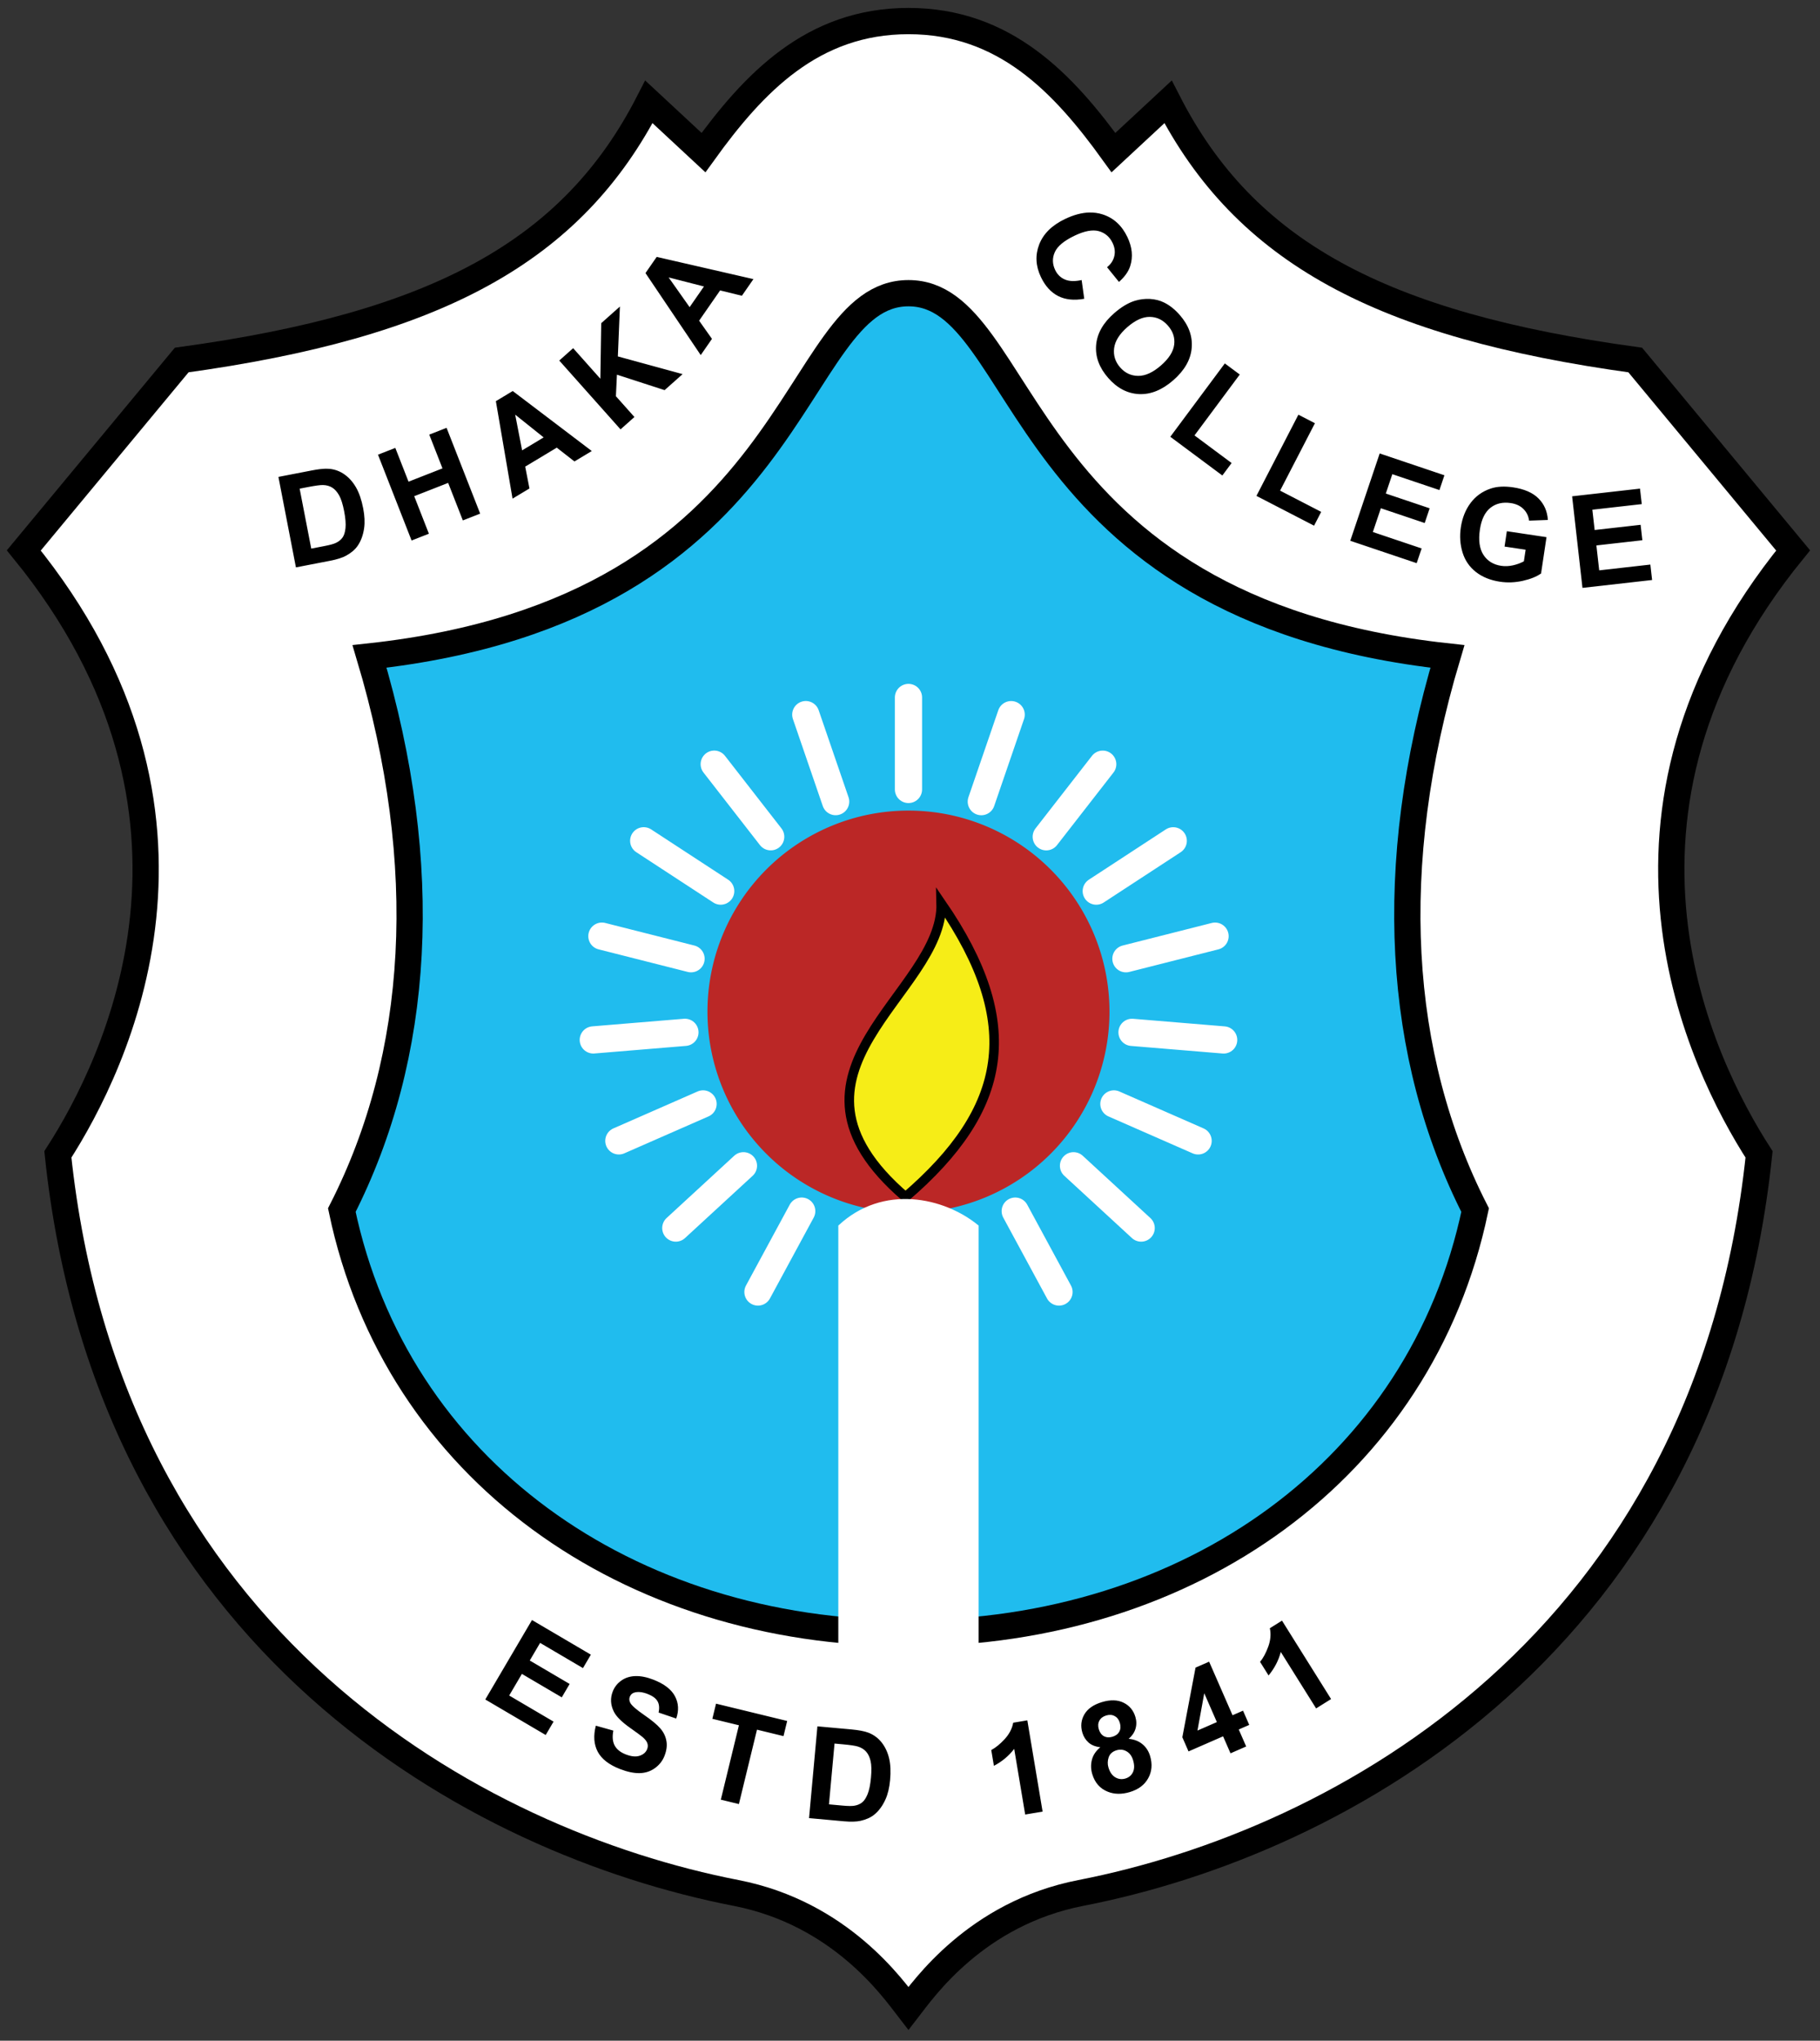
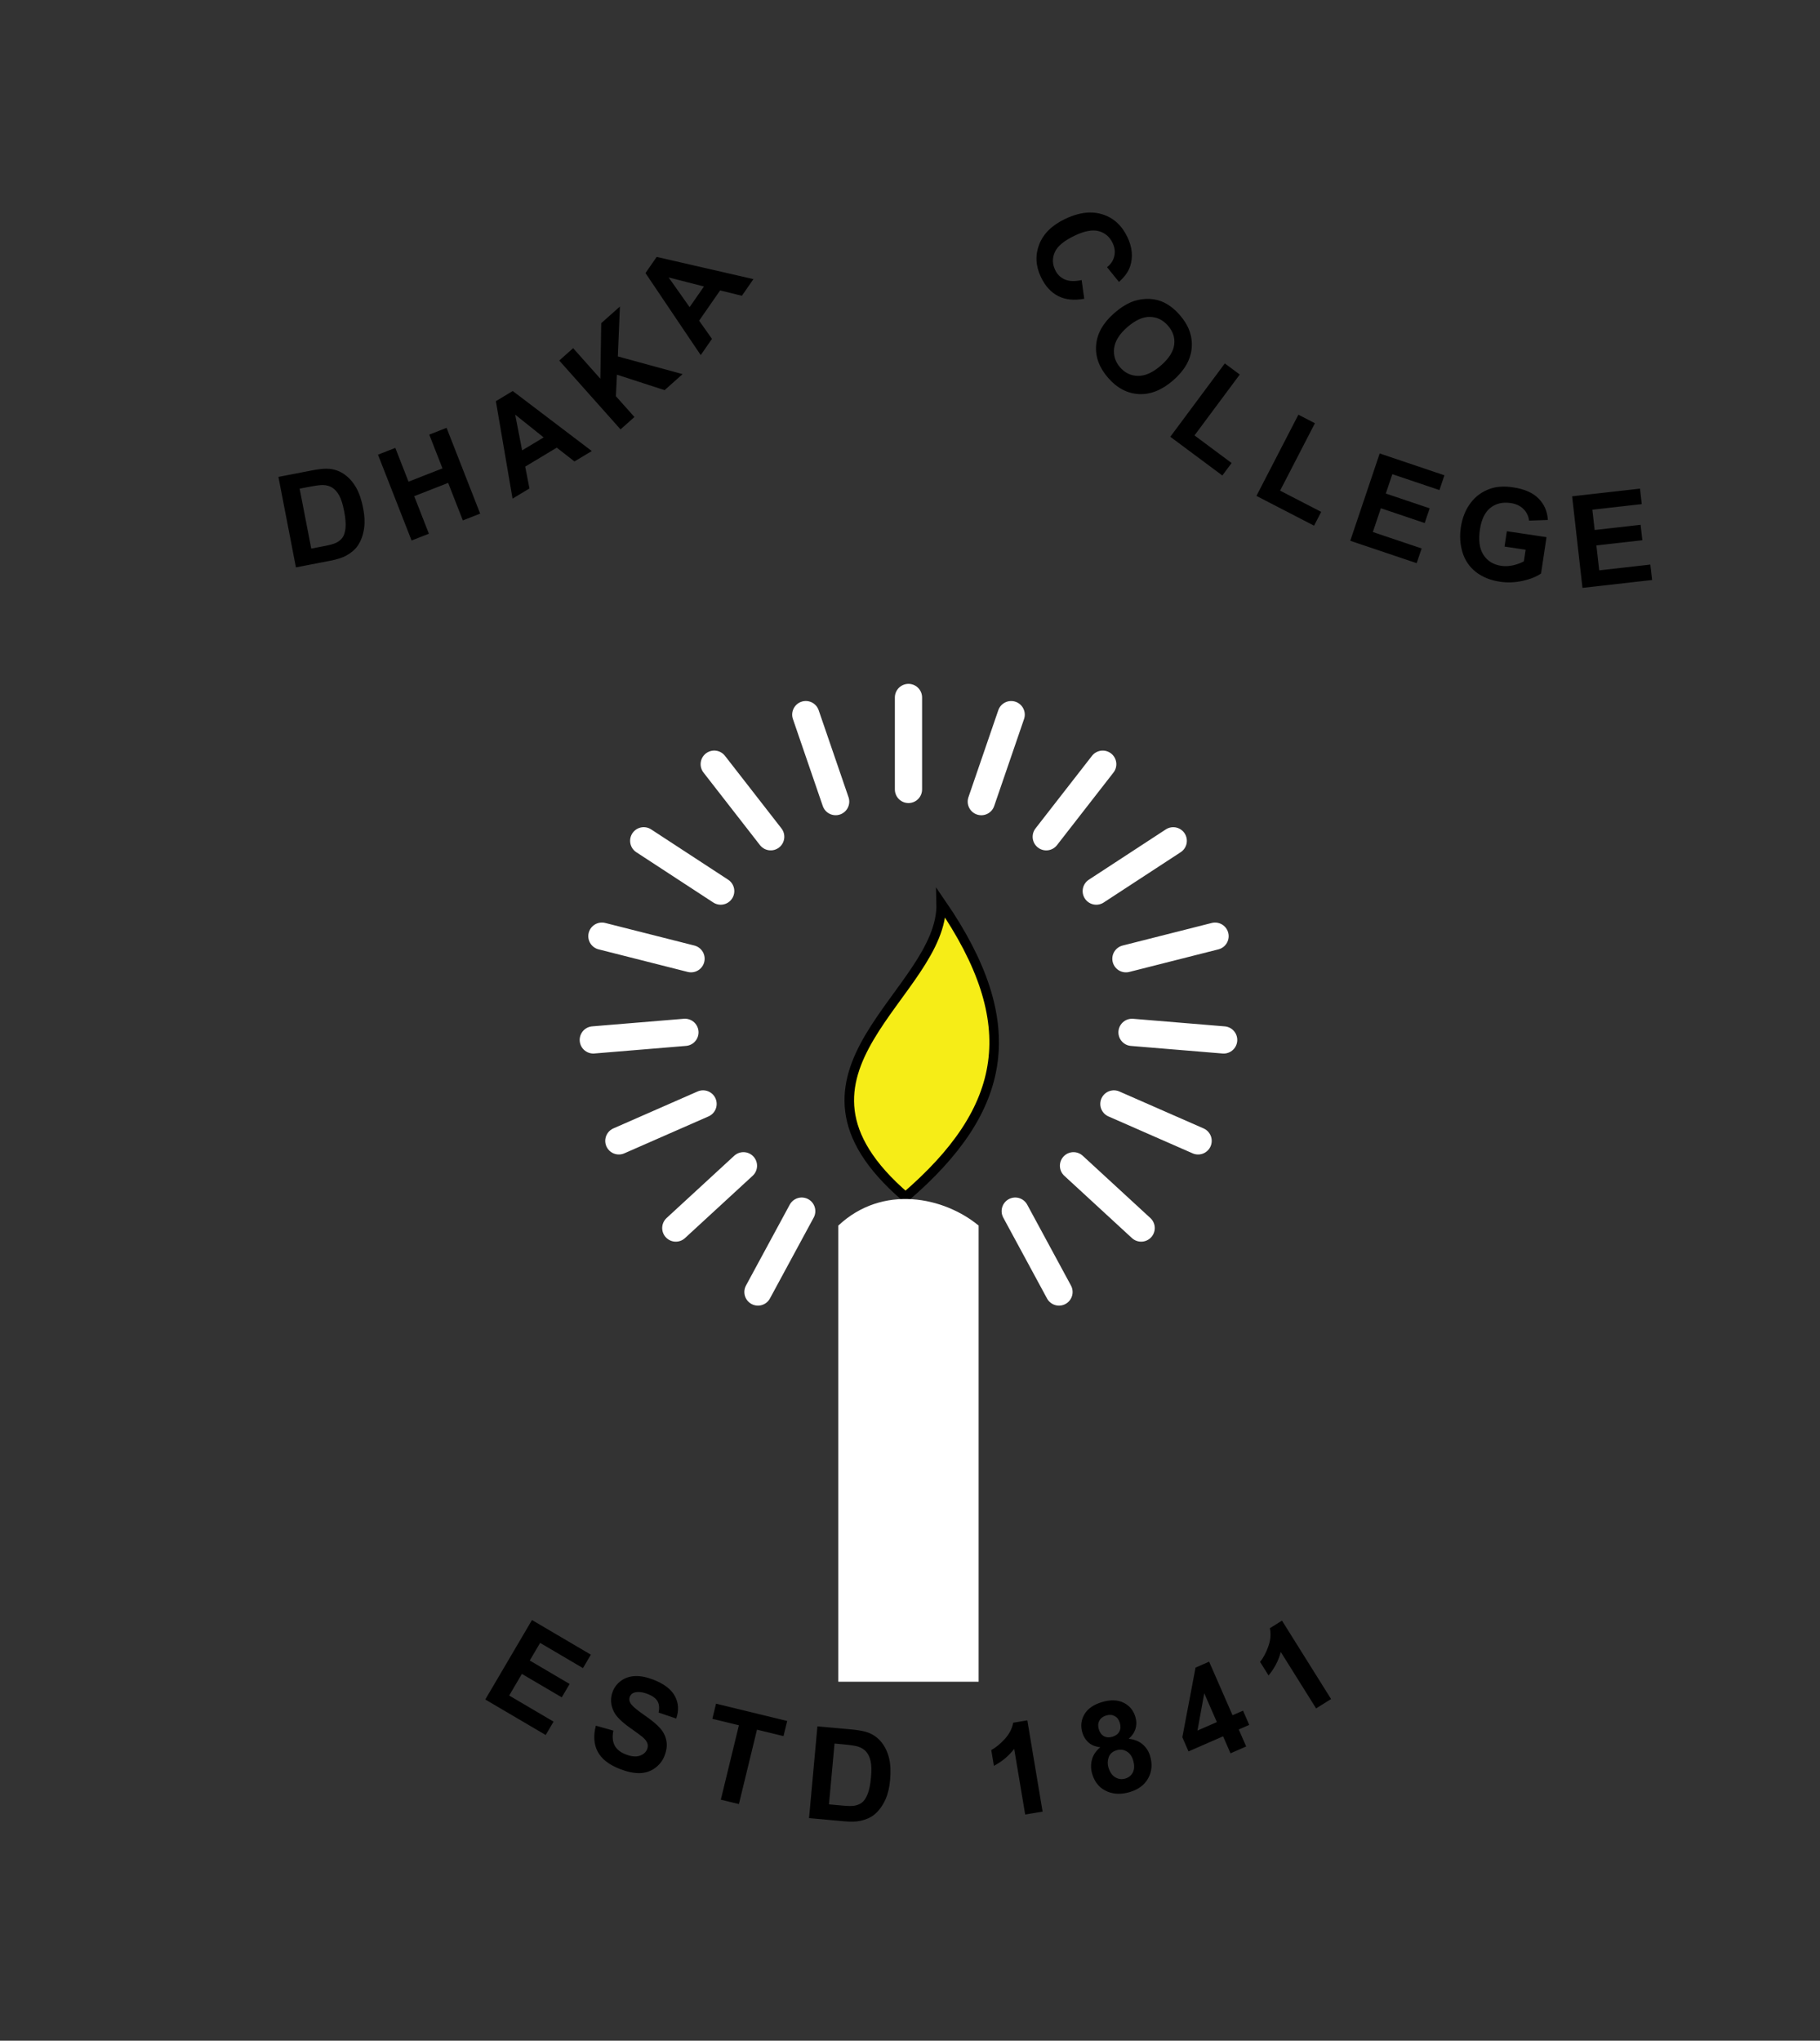
<svg xmlns="http://www.w3.org/2000/svg" width="250" height="280.263" viewBox="0 0 66.146 74.153" version="1.1" id="svg1" xml:space="preserve">
  <rect x="0" y="0" width="66.146" height="74.153" fill="#333333" stroke="none" />
  <title id="title1">Dhaka College - ঢাকা কলেজ</title>
  <defs id="defs1" />
  <g id="layer1" transform="translate(-45.994,-21.805)">
    <g id="g23" transform="matrix(0.328,0,0,0.328,31.155,14.941)">
      <g id="g9" style="opacity:1">
-         <path id="path1" style="color:#000000;fill:#ffffff;fill-opacity:1;stroke:#000000;stroke-width:2.91;stroke-dasharray:none;stroke-opacity:1" d="m 145.904,23.26 c -10.638,0 -17.137,6.839 -22.713,14.572 l -6.048,-5.62 C 108.63,48.845 93.568,56.937 65.374,60.81 L 47.878,81.904 c 23.796,29.196 10.21,56.926 3.775,66.907 5.652,54.071 46.393,76.222 75.148,81.821 11.603,2.259 17.445,10.659 19.102,12.803 1.657,-2.144 7.499,-10.544 19.102,-12.803 28.755,-5.598 69.496,-27.75 75.148,-81.821 -6.434,-9.981 -20.02,-37.711 3.775,-66.907 L 226.433,60.81 C 198.24,56.937 183.178,48.845 174.665,32.213 l -6.048,5.62 C 163.041,30.099 156.542,23.26 145.904,23.26 Z" />
        <g id="g8">
-           <path id="path5" style="color:#000000;fill:#20bcee;fill-opacity:1;stroke:#000000;stroke-width:2.91;stroke-dasharray:none;stroke-opacity:1" d="m 145.904,53.407 c -13.383,0 -11.281,34.963 -59.718,40.24 6.948,23.236 5.615,44.296 -3.07,61.336 6.007,28.701 31.632,46.869 62.788,46.869 31.156,-2e-5 56.781,-18.169 62.788,-46.869 C 200.007,137.942 198.674,116.882 205.622,93.646 157.185,88.37 159.287,53.407 145.904,53.407 Z" />
          <g id="g6">
-             <path id="path3" style="display:inline;opacity:1;vector-effect:none;fill:#bb2726;fill-rule:evenodd;stroke-width:0.286;stop-color:#000000;stop-opacity:1" d="m 168.177,132.998 a 22.273,22.273 0 0 1 -22.273,22.273 22.273,22.273 0 0 1 -22.273,-22.273 22.273,22.273 0 0 1 22.273,-22.273 22.273,22.273 0 0 1 22.273,22.273 z" />
+             <path id="path3" style="display:inline;opacity:1;vector-effect:none;fill:#bb2726;fill-rule:evenodd;stroke-width:0.286;stop-color:#000000;stop-opacity:1" d="m 168.177,132.998 z" />
            <path style="opacity:1;fill:none;fill-opacity:1;stroke:#ffffff;stroke-width:3.016;stroke-linecap:round;stroke-linejoin:miter;stroke-miterlimit:4;stroke-dasharray:none;stroke-dashoffset:0;stroke-opacity:1;stop-color:#000000;stop-opacity:1" d="m 145.904,98.195 v 10.188 m -11.378,-8.289 3.308,9.636 m -13.453,-4.145 6.257,8.04 m -14.07,0.447 8.529,5.572 m -13.163,4.992 9.876,2.501 m -10.829,8.995 10.153,-0.841 m -7.321,12.024 9.33,-4.092 m -3.02,13.75 7.495,-6.9 m 1.608,13.985 4.849,-8.96 m 6.062,12.706 1.677,-10.049 m 9.859,10.049 -1.677,-10.049 m 12.587,6.303 -4.849,-8.96 m 13.952,1.875 -7.495,-6.9 m 13.805,-2.757 -9.33,-4.092 m 12.162,-7.09 -10.153,-0.841 m 9.2,-10.655 -9.876,2.501 m 5.242,-13.065 -8.529,5.572 m 0.716,-14.059 -6.257,8.04 m -3.888,-13.53 -3.308,9.636" id="path4" />
          </g>
          <path style="opacity:1;fill:#f6ed17;fill-opacity:1;stroke:#000000;stroke-width:1.058;stroke-linecap:butt;stroke-linejoin:miter;stroke-miterlimit:4;stroke-dasharray:none;stroke-dashoffset:0;stroke-opacity:1;stop-color:#000000;stop-opacity:1" d="m 145.578,153.53 c -16.151,-13.858 4.221,-22.529 3.952,-32.53 9.185,13.363 7.376,22.784 -3.952,32.53 z" id="path8" />
          <path id="rect8" style="opacity:1;vector-effect:none;fill:#ffffff;fill-opacity:1;fill-rule:evenodd;stroke-width:0.325;stop-color:#000000;stop-opacity:1" d="m 138.13,156.699 c 4.927,-4.618 11.722,-3.164 15.548,0 v 50.535 h -15.548 z" />
        </g>
      </g>
      <path id="path23" style="font-weight:bold;font-size:14.263px;line-height:1.25;font-family:Arial;-inkscape-font-specification:'Arial Bold';letter-spacing:2.842px;fill:#000000;fill-opacity:1;stroke-width:0.357" d="m 165.948,44.468 c -0.838,0.021 -1.736,0.26 -2.694,0.718 -1.449,0.693 -2.405,1.634 -2.866,2.822 -0.457,1.186 -0.393,2.391 0.192,3.614 0.473,0.989 1.105,1.687 1.897,2.095 0.798,0.411 1.767,0.514 2.904,0.31 l -0.29,-2.076 c -0.748,0.167 -1.365,0.148 -1.849,-0.058 -0.484,-0.206 -0.845,-0.556 -1.081,-1.05 -0.32,-0.67 -0.334,-1.333 -0.04,-1.988 0.294,-0.655 1.024,-1.261 2.188,-1.818 1.097,-0.525 1.992,-0.693 2.685,-0.504 0.694,0.193 1.205,0.631 1.531,1.314 0.236,0.494 0.298,0.979 0.186,1.455 -0.11,0.48 -0.378,0.889 -0.804,1.226 l 1.32,1.63 c 0.637,-0.562 1.052,-1.146 1.246,-1.753 0.33,-1.022 0.225,-2.096 -0.314,-3.223 -0.617,-1.29 -1.54,-2.128 -2.768,-2.513 -0.459,-0.145 -0.94,-0.212 -1.443,-0.199 z m -47.942,4.919 -1.243,1.791 6.122,9.087 1.246,-1.797 -1.425,-2.014 2.327,-3.353 2.413,0.59 1.278,-1.842 z m 1.322,2.273 3.914,1.004 -1.588,2.289 z m 53.328,2.385 c -0.574,-0.029 -1.133,0.04 -1.677,0.207 -0.736,0.23 -1.496,0.686 -2.28,1.37 -1.224,1.068 -1.892,2.245 -2.002,3.531 -0.107,1.283 0.338,2.496 1.336,3.64 0.986,1.13 2.123,1.727 3.412,1.792 1.292,0.062 2.559,-0.45 3.801,-1.533 1.252,-1.093 1.933,-2.287 2.041,-3.583 0.111,-1.292 -0.328,-2.505 -1.317,-3.639 -0.546,-0.626 -1.13,-1.09 -1.751,-1.393 -0.465,-0.229 -0.986,-0.36 -1.563,-0.393 z m -58.726,0.842 -2.07,1.843 -0.096,6.155 -3.015,-3.386 -1.539,1.37 6.789,7.625 1.539,-1.37 -2.052,-2.304 0.114,-2.386 5.282,1.713 1.993,-1.774 -7.172,-1.961 z m 58.714,1.146 c 0.783,0.007 1.453,0.331 2.012,0.971 0.559,0.64 0.789,1.342 0.691,2.105 -0.095,0.767 -0.583,1.535 -1.465,2.304 -0.892,0.778 -1.736,1.164 -2.532,1.155 -0.789,-0.008 -1.454,-0.321 -1.994,-0.941 -0.54,-0.619 -0.762,-1.325 -0.666,-2.118 0.1,-0.796 0.586,-1.574 1.457,-2.334 0.885,-0.772 1.717,-1.153 2.496,-1.143 z m 8.314,5.154 -6.042,8.126 5.767,4.289 1.027,-1.38 -4.113,-3.059 5.016,-6.745 z m -78.903,3.058 -1.869,1.122 1.847,10.8 1.874,-1.126 -0.471,-2.422 3.498,-2.101 1.958,1.529 1.922,-1.154 z m 0.271,2.616 3.156,2.523 -2.388,1.434 z m 86.783,0.006 -4.648,8.996 6.385,3.299 0.79,-1.529 -4.554,-2.353 3.859,-7.468 z m -94.385,1.455 -1.919,0.752 1.465,3.741 -3.762,1.473 -1.465,-3.742 -1.919,0.752 3.722,9.507 1.919,-0.752 -1.627,-4.157 3.761,-1.472 1.628,4.156 1.919,-0.751 z m 103.393,2.839 -3.26,9.675 7.359,2.479 0.549,-1.63 -5.405,-1.821 0.887,-2.633 4.858,1.637 0.549,-1.63 -4.858,-1.636 0.722,-2.145 5.22,1.759 0.551,-1.637 z M 81.353,72.852 c -0.416,0.006 -0.938,0.07 -1.563,0.191 l -3.699,0.716 1.94,10.024 3.808,-0.737 c 0.748,-0.145 1.331,-0.331 1.751,-0.559 0.56,-0.307 0.982,-0.666 1.267,-1.075 0.378,-0.541 0.621,-1.201 0.731,-1.979 0.09,-0.637 0.055,-1.368 -0.105,-2.193 -0.182,-0.939 -0.444,-1.706 -0.786,-2.302 -0.343,-0.6 -0.767,-1.081 -1.272,-1.442 -0.505,-0.361 -1.068,-0.571 -1.69,-0.63 -0.116,-0.011 -0.243,-0.015 -0.381,-0.013 z m -0.321,1.809 c 0.394,0.009 0.737,0.106 1.028,0.29 0.291,0.185 0.545,0.472 0.762,0.86 0.217,0.388 0.401,0.97 0.551,1.745 0.15,0.775 0.2,1.401 0.151,1.879 -0.05,0.473 -0.166,0.829 -0.347,1.068 -0.176,0.237 -0.421,0.429 -0.733,0.575 -0.238,0.112 -0.64,0.223 -1.205,0.332 l -1.511,0.292 -1.285,-6.639 0.91,-0.176 c 0.825,-0.16 1.385,-0.235 1.68,-0.226 z m 130.521,0.181 c -0.415,0.023 -0.797,0.094 -1.146,0.213 -0.915,0.309 -1.654,0.839 -2.217,1.59 -0.563,0.751 -0.924,1.652 -1.082,2.704 -0.145,0.969 -0.082,1.896 0.189,2.782 0.272,0.881 0.766,1.603 1.485,2.166 0.719,0.559 1.607,0.917 2.663,1.075 0.831,0.125 1.674,0.092 2.529,-0.099 0.86,-0.195 1.535,-0.467 2.024,-0.816 l 0.603,-4.022 -4.394,-0.659 -0.255,1.701 2.335,0.35 -0.192,1.281 c -0.343,0.193 -0.744,0.341 -1.201,0.446 -0.452,0.101 -0.891,0.12 -1.318,0.056 -0.863,-0.129 -1.516,-0.532 -1.96,-1.209 -0.442,-0.681 -0.574,-1.621 -0.394,-2.819 0.167,-1.111 0.554,-1.91 1.162,-2.396 0.613,-0.486 1.364,-0.661 2.255,-0.528 0.588,0.088 1.055,0.306 1.402,0.654 0.352,0.344 0.562,0.775 0.63,1.292 l 2.082,-0.075 c -0.063,-0.958 -0.409,-1.751 -1.038,-2.381 -0.623,-0.633 -1.561,-1.044 -2.815,-1.232 -0.482,-0.072 -0.931,-0.097 -1.347,-0.073 z m 15.408,0.216 -7.522,0.851 1.147,10.145 7.716,-0.873 -0.194,-1.709 -5.667,0.641 -0.312,-2.761 5.093,-0.576 -0.193,-1.709 -5.093,0.576 -0.254,-2.249 5.474,-0.62 z m -122.774,125.341 -5.174,8.801 6.694,3.935 0.871,-1.483 -4.917,-2.891 1.408,-2.395 4.419,2.597 0.872,-1.483 -4.419,-2.598 1.147,-1.951 4.749,2.792 0.875,-1.489 z m 83.104,0.065 -1.346,0.842 c 0.141,0.646 0.083,1.326 -0.176,2.041 -0.261,0.711 -0.564,1.274 -0.908,1.686 l 0.943,1.505 c 0.652,-0.786 1.104,-1.653 1.355,-2.599 l 3.914,6.251 1.658,-1.038 z m -8.073,4.548 -1.506,0.658 -1.463,7.714 0.686,1.57 3.829,-1.673 0.823,1.883 1.736,-0.758 -0.823,-1.883 1.162,-0.507 -0.688,-1.576 -1.162,0.507 z m -63.58,1.597 c -0.601,0.02 -1.122,0.188 -1.564,0.504 -0.436,0.313 -0.748,0.712 -0.937,1.197 -0.293,0.753 -0.25,1.505 0.13,2.256 0.27,0.534 0.871,1.129 1.801,1.785 0.723,0.511 1.182,0.849 1.376,1.014 0.283,0.245 0.458,0.473 0.526,0.684 0.073,0.208 0.067,0.424 -0.021,0.649 -0.137,0.35 -0.414,0.596 -0.833,0.737 -0.413,0.138 -0.929,0.087 -1.547,-0.154 -0.584,-0.228 -0.992,-0.556 -1.223,-0.985 -0.227,-0.427 -0.275,-0.977 -0.143,-1.648 l -1.939,-0.546 c -0.289,1.113 -0.22,2.074 0.207,2.884 0.429,0.805 1.244,1.441 2.447,1.91 0.826,0.322 1.561,0.477 2.204,0.463 0.645,-0.018 1.211,-0.206 1.7,-0.564 0.488,-0.358 0.839,-0.809 1.051,-1.354 0.234,-0.601 0.303,-1.155 0.206,-1.661 -0.091,-0.509 -0.316,-0.968 -0.674,-1.377 -0.353,-0.412 -0.954,-0.91 -1.802,-1.494 -0.848,-0.585 -1.354,-1.026 -1.517,-1.323 -0.128,-0.234 -0.148,-0.464 -0.06,-0.689 0.096,-0.247 0.274,-0.404 0.535,-0.472 0.405,-0.106 0.887,-0.051 1.445,0.167 0.541,0.211 0.903,0.477 1.087,0.797 0.19,0.318 0.231,0.737 0.122,1.258 l 1.953,0.664 c 0.31,-0.886 0.265,-1.708 -0.137,-2.468 -0.397,-0.758 -1.193,-1.369 -2.387,-1.835 -0.731,-0.285 -1.399,-0.418 -2.005,-0.399 z m 63.04,1.899 1.397,3.197 -2.151,0.939 z m -10.027,0.787 c -0.396,-0.012 -0.826,0.051 -1.291,0.189 -0.939,0.279 -1.594,0.733 -1.964,1.361 -0.366,0.627 -0.44,1.306 -0.223,2.036 0.127,0.427 0.353,0.788 0.678,1.084 0.328,0.29 0.766,0.465 1.312,0.526 -0.494,0.408 -0.806,0.874 -0.936,1.397 -0.132,0.519 -0.119,1.043 0.039,1.573 0.286,0.961 0.86,1.614 1.723,1.958 0.731,0.291 1.541,0.305 2.431,0.04 0.957,-0.284 1.639,-0.795 2.045,-1.531 0.411,-0.737 0.481,-1.557 0.213,-2.461 -0.163,-0.547 -0.449,-0.988 -0.858,-1.321 -0.405,-0.335 -0.911,-0.531 -1.519,-0.588 0.372,-0.314 0.623,-0.682 0.754,-1.103 0.13,-0.426 0.128,-0.866 -0.007,-1.32 -0.217,-0.73 -0.654,-1.256 -1.312,-1.579 -0.327,-0.162 -0.688,-0.249 -1.084,-0.261 z m -44.07,0.368 -0.408,1.678 2.943,0.716 -2.005,8.242 2.003,0.487 2.005,-8.242 2.937,0.714 0.408,-1.678 z m 43.734,1.244 c 0.155,0.012 0.3,0.056 0.437,0.132 0.276,0.146 0.466,0.394 0.571,0.746 0.111,0.374 0.092,0.7 -0.058,0.977 -0.151,0.273 -0.405,0.462 -0.761,0.567 -0.352,0.104 -0.665,0.084 -0.941,-0.061 -0.271,-0.147 -0.463,-0.408 -0.574,-0.781 -0.105,-0.352 -0.082,-0.666 0.068,-0.943 0.15,-0.277 0.405,-0.469 0.766,-0.576 0.174,-0.052 0.338,-0.071 0.493,-0.059 z m -9.241,0.604 -1.566,0.262 c -0.117,0.65 -0.432,1.257 -0.946,1.818 -0.514,0.557 -1.009,0.96 -1.485,1.209 l 0.293,1.751 c 0.904,-0.476 1.654,-1.103 2.248,-1.88 l 1.218,7.273 1.93,-0.323 z m -23.26,0.664 -0.927,10.167 3.863,0.352 c 0.758,0.069 1.37,0.052 1.837,-0.05 0.623,-0.139 1.129,-0.366 1.517,-0.68 0.513,-0.415 0.931,-0.98 1.253,-1.697 0.263,-0.587 0.433,-1.298 0.51,-2.135 0.087,-0.952 0.049,-1.762 -0.114,-2.43 -0.163,-0.672 -0.436,-1.252 -0.821,-1.739 -0.385,-0.487 -0.867,-0.846 -1.447,-1.076 -0.432,-0.17 -1.071,-0.293 -1.917,-0.371 z m 1.896,1.907 0.922,0.084 c 0.837,0.076 1.396,0.16 1.676,0.251 0.376,0.118 0.679,0.306 0.907,0.565 0.228,0.259 0.392,0.605 0.492,1.038 0.1,0.433 0.115,1.043 0.043,1.829 -0.072,0.786 -0.198,1.402 -0.378,1.847 -0.18,0.44 -0.39,0.75 -0.63,0.929 -0.235,0.179 -0.524,0.295 -0.864,0.348 -0.26,0.042 -0.677,0.036 -1.251,-0.016 l -1.533,-0.14 z m 31.558,0.682 c 0.287,-0.028 0.558,0.034 0.814,0.187 0.34,0.199 0.578,0.528 0.714,0.987 0.156,0.525 0.149,0.966 -0.021,1.321 -0.172,0.351 -0.451,0.584 -0.838,0.699 -0.396,0.118 -0.771,0.072 -1.124,-0.138 -0.349,-0.211 -0.599,-0.575 -0.753,-1.091 -0.11,-0.369 -0.1,-0.745 0.028,-1.127 0.133,-0.383 0.429,-0.644 0.887,-0.78 0.099,-0.029 0.196,-0.049 0.292,-0.058 z" />
    </g>
  </g>
</svg>